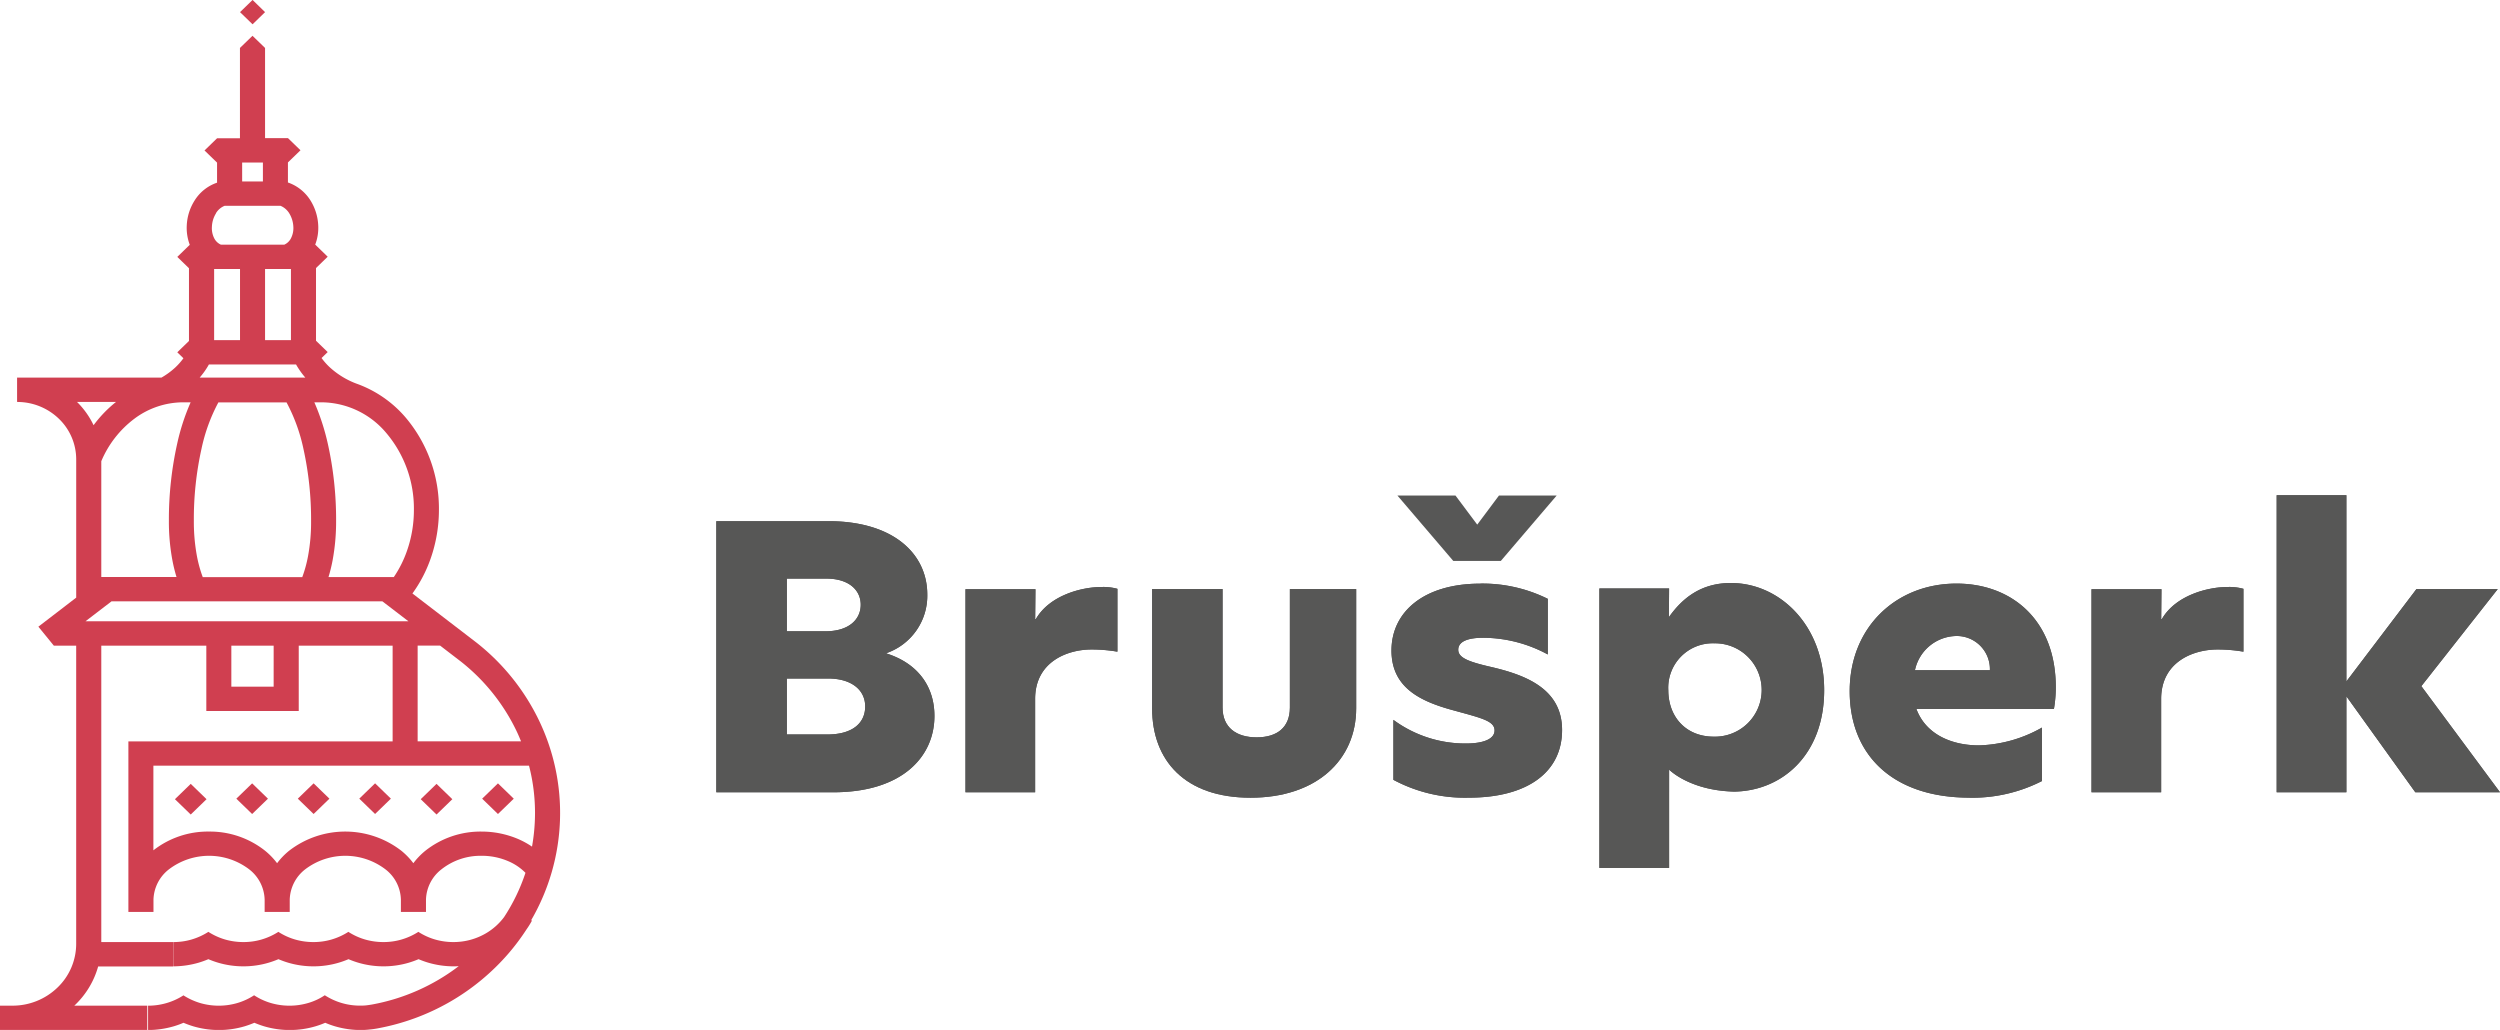
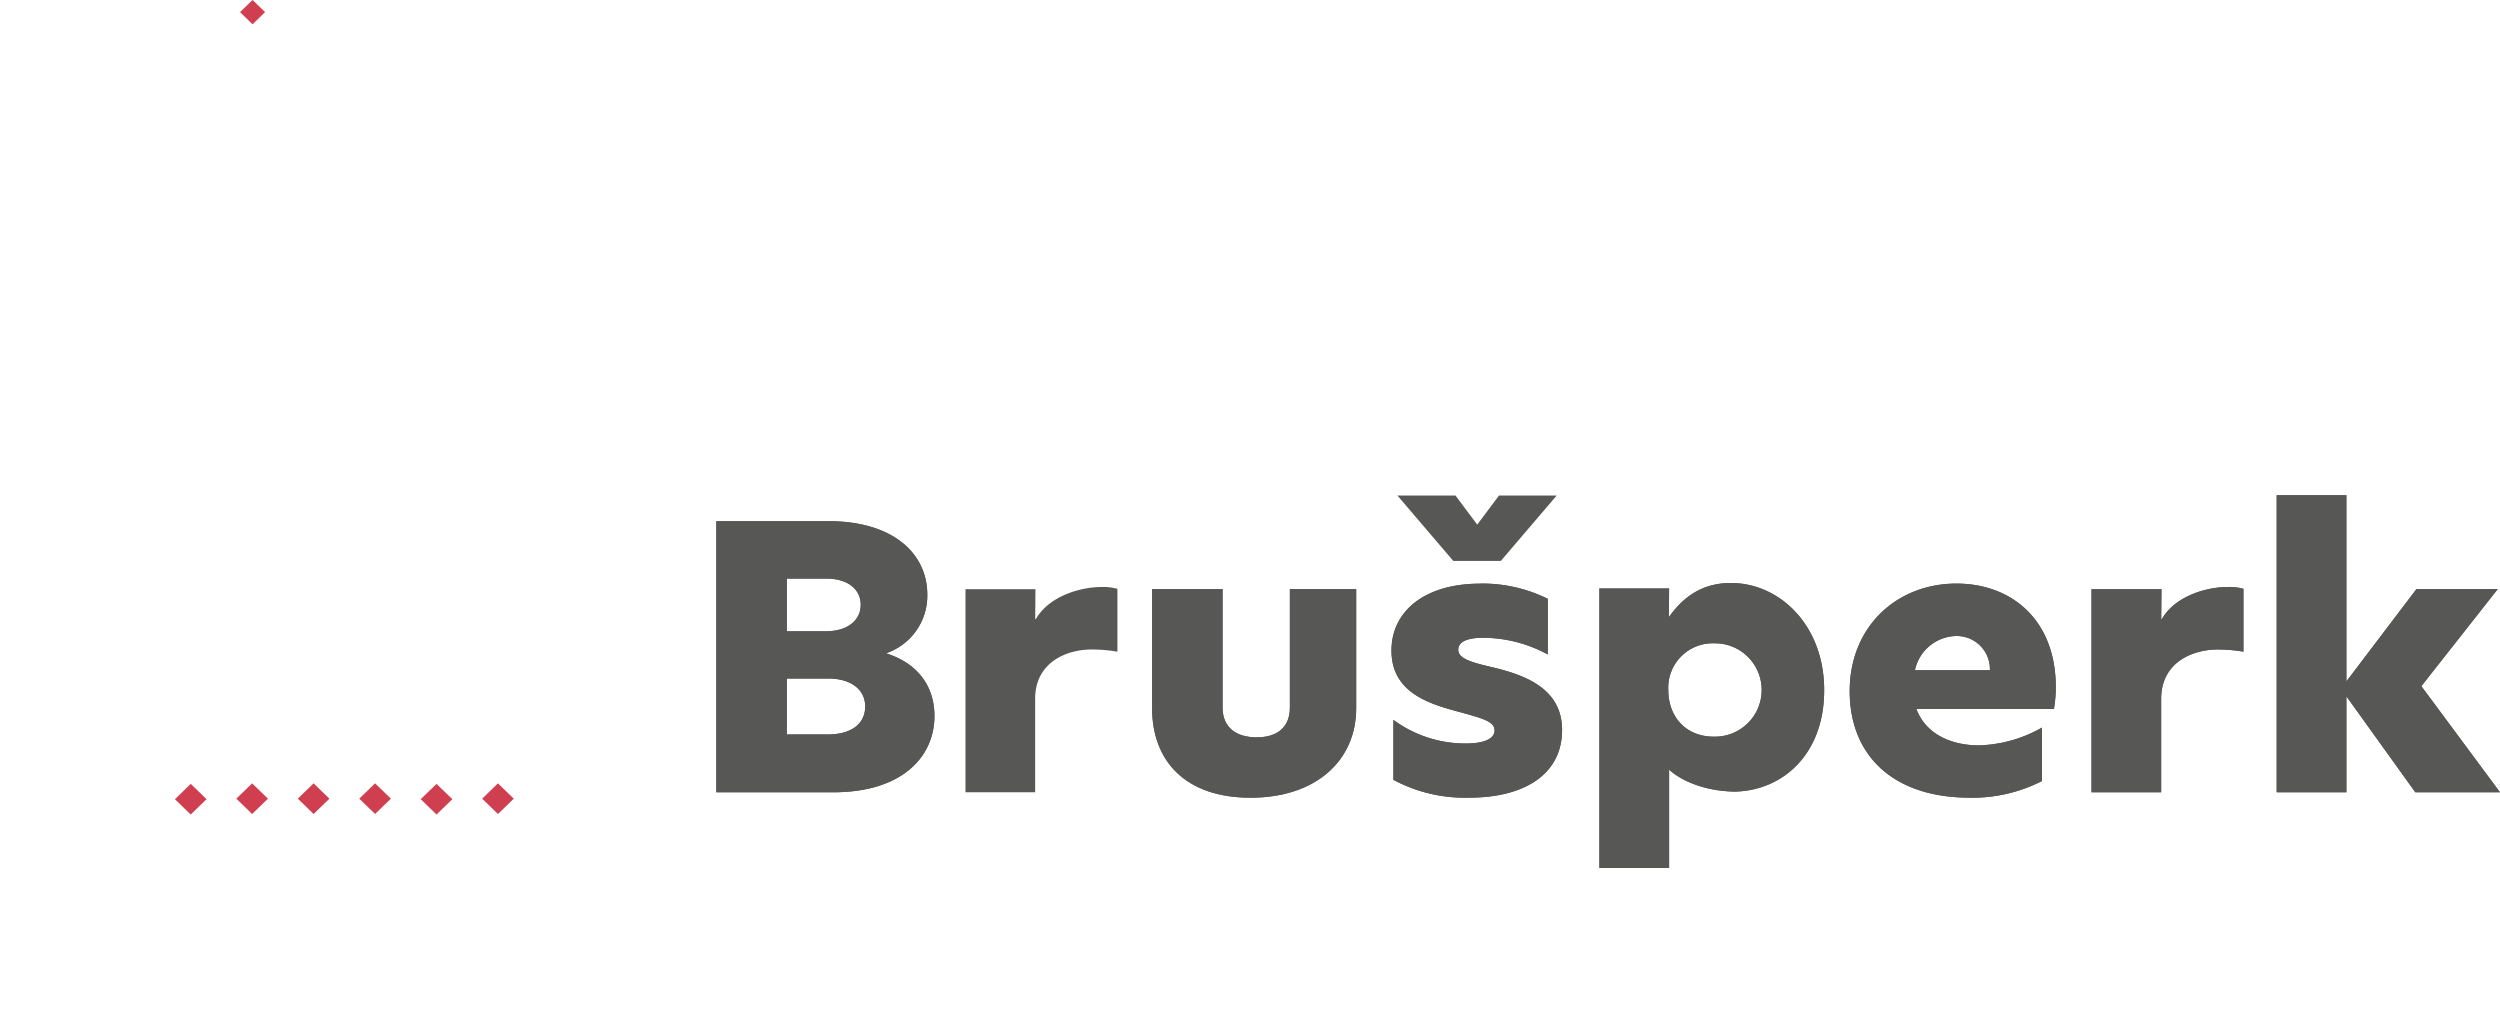
<svg xmlns="http://www.w3.org/2000/svg" width="366.903" height="151.15" viewBox="0 0 366.903 151.15">
  <defs>
    <clipPath id="clip-path">
      <rect id="Rectangle_278" data-name="Rectangle 278" width="366.903" height="151.15" fill="none" />
    </clipPath>
  </defs>
  <g id="crest" clip-path="url(#clip-path)">
-     <path id="Path_436" data-name="Path 436" d="M77.942,135.349a31.3,31.3,0,0,0,1.038-29.594,32.4,32.4,0,0,0-9.029-11.15h0L60.53,87.378A19.9,19.9,0,0,0,63.2,82.259,21.676,21.676,0,0,0,64.418,75.1,20.713,20.713,0,0,0,59.5,61.517a16.974,16.974,0,0,0-7.217-4.948A12.068,12.068,0,0,1,48.416,54.2a9.581,9.581,0,0,1-1.224-1.377l.9-.874-1.714-1.662V39.616l1.714-1.662-1.831-1.776a6.885,6.885,0,0,0,.441-2.849A7.552,7.552,0,0,0,45.567,29.7a6.328,6.328,0,0,0-3.31-2.64V24.116h0L44.1,22.331l-1.841-1.785H38.9V7.315h0L37.057,5.53,35.215,7.315h0V20.574H31.856l-1.841,1.785,1.841,1.785h0v2.944a6.239,6.239,0,0,0-3.31,2.64,7.448,7.448,0,0,0-1.136,3.628,7.049,7.049,0,0,0,.441,2.849L26.02,37.982l1.714,1.662V50.319L26.02,51.981l.9.874A9.581,9.581,0,0,1,25.7,54.232,11.224,11.224,0,0,1,23.689,55.7H2.507v3.571a8.781,8.781,0,0,1,6.14,2.469A8.272,8.272,0,0,1,11.184,67.7V87.986L5.631,92.25,7.9,95.033h3.281V138.8a8.894,8.894,0,0,1-2.742,6.411,9.475,9.475,0,0,1-6.61,2.659H0v3.571H21.613v-3.571H10.9s.1-.085.147-.133a12.484,12.484,0,0,0,3.359-5.622h11V138.54H14.866V95.033H30.28v9.592H43.843V95.033H57.622v14.056H18.842v25.025h3.682v-1.8a5.828,5.828,0,0,1,2.272-4.454,9.718,9.718,0,0,1,11.771,0,5.813,5.813,0,0,1,2.272,4.454v1.8h3.682v-1.8a5.828,5.828,0,0,1,2.272-4.454,9.718,9.718,0,0,1,11.771,0,5.783,5.783,0,0,1,2.272,4.454v1.8h3.682v-1.8a5.828,5.828,0,0,1,2.272-4.454,9.261,9.261,0,0,1,5.886-1.985,9.81,9.81,0,0,1,3.907.788,7.921,7.921,0,0,1,2.536,1.71,27.71,27.71,0,0,1-3.144,6.506,9,9,0,0,1-2.644,2.365,9.4,9.4,0,0,1-4.8,1.292,9.7,9.7,0,0,1-2.693-.38,9.312,9.312,0,0,1-2.429-1.111v-.019h-.02v.019a9.523,9.523,0,0,1-2.438,1.111,9.357,9.357,0,0,1-2.693.38,9.7,9.7,0,0,1-2.693-.38,9.313,9.313,0,0,1-2.429-1.111v-.019h-.02v.019a9.523,9.523,0,0,1-2.438,1.111,9.357,9.357,0,0,1-2.693.38,9.7,9.7,0,0,1-2.693-.38,9.313,9.313,0,0,1-2.429-1.111v-.019h-.02v.019a9.523,9.523,0,0,1-2.438,1.111,9.357,9.357,0,0,1-2.693.38,9.7,9.7,0,0,1-2.693-.38,9.461,9.461,0,0,1-2.429-1.111v-.019h-.02v.019a9.523,9.523,0,0,1-2.438,1.111,9.357,9.357,0,0,1-2.693.38V142.1a13.392,13.392,0,0,0,3.76-.551,14.038,14.038,0,0,0,1.381-.5,14.038,14.038,0,0,0,1.381.5,13.112,13.112,0,0,0,7.521,0,14.039,14.039,0,0,0,1.381-.5,14.039,14.039,0,0,0,1.381.5,13.112,13.112,0,0,0,7.521,0,14.038,14.038,0,0,0,1.381-.5,14.038,14.038,0,0,0,1.381.5,13.112,13.112,0,0,0,7.521,0,14.039,14.039,0,0,0,1.381-.5,14.039,14.039,0,0,0,1.381.5,13.289,13.289,0,0,0,3.76.551c.255,0,.5-.009.754-.028a29.789,29.789,0,0,1-12.79,5.641c-.284.047-.548.085-.8.114s-.539.038-.881.038a9.475,9.475,0,0,1-5.18-1.52h-.01a8.716,8.716,0,0,1-2.458,1.14,9.711,9.711,0,0,1-5.445,0,9.2,9.2,0,0,1-2.468-1.14h0a9.2,9.2,0,0,1-2.468,1.14,9.711,9.711,0,0,1-5.445,0,9.791,9.791,0,0,1-2.448-1.121v-.019h-.02v.019a9.361,9.361,0,0,1-2.458,1.121,9.564,9.564,0,0,1-2.722.389v3.571a13.6,13.6,0,0,0,3.79-.551,12.468,12.468,0,0,0,1.41-.513,14.63,14.63,0,0,0,1.41.513,13.313,13.313,0,0,0,7.58,0,14.63,14.63,0,0,0,1.41-.513,14.631,14.631,0,0,0,1.41.513,13.313,13.313,0,0,0,7.58,0,12.468,12.468,0,0,0,1.41-.513,12.465,12.465,0,0,0,1.41.513,13.493,13.493,0,0,0,3.79.551,11.546,11.546,0,0,0,1.214-.066c.4-.038.783-.085,1.146-.152h0a.128.128,0,0,0,.059-.01h0a33.309,33.309,0,0,0,19.341-11.083,32.528,32.528,0,0,0,2.6-3.486,12.306,12.306,0,0,0,.793-1.282h0ZM56.7,63.834a17.164,17.164,0,0,1,4.044,11.283,18.05,18.05,0,0,1-1.018,6.012A16.505,16.505,0,0,1,57.8,84.966H48.211a23.168,23.168,0,0,0,.607-2.479,31.191,31.191,0,0,0,.509-5.765,51.237,51.237,0,0,0-1.214-11.311,33.561,33.561,0,0,0-1.978-6.088H47.29A12.518,12.518,0,0,1,56.7,63.834M31.426,50.2V39.758h3.8V50.2h-3.8ZM38.9,39.758h3.8V50.2H38.9ZM13.73,62.675a12.15,12.15,0,0,0-2.429-3.41H17.03a18.151,18.151,0,0,0-3.29,3.41m1.126,22.29v-17a15.164,15.164,0,0,1,4.887-6.259,11.991,11.991,0,0,1,7.1-2.384h1.126A32.1,32.1,0,0,0,26,65.411a51.238,51.238,0,0,0-1.214,11.311,30.7,30.7,0,0,0,.539,5.907,23.307,23.307,0,0,0,.578,2.327H14.866Zm14.885,0a18.867,18.867,0,0,1-.832-2.982,27.622,27.622,0,0,1-.47-5.252A47.553,47.553,0,0,1,29.565,66.18a25.557,25.557,0,0,1,2.487-6.848h10a25.68,25.68,0,0,1,2.487,6.848,48.143,48.143,0,0,1,1.116,10.552,27.31,27.31,0,0,1-.441,5.129,18.744,18.744,0,0,1-.852,3.115H29.751Zm5.788-60.83h3.046v2.773H35.539ZM31.69,31.572a2.625,2.625,0,0,1,1.283-1.092H41.16a2.727,2.727,0,0,1,1.283,1.092,4.113,4.113,0,0,1,.607,1.947,3.257,3.257,0,0,1-.392,1.814,2.032,2.032,0,0,1-.94.855H32.424a2.032,2.032,0,0,1-.94-.855,3.271,3.271,0,0,1-.382-1.814,4.007,4.007,0,0,1,.607-1.947m-1.048,22.2h12.79A12.02,12.02,0,0,0,44.813,55.7H29.3a11.435,11.435,0,0,0,1.361-1.937m9.5,47.287H33.952V95.033h6.209Zm-8.05-9.592H12.545l3.819-2.925H56.123l3.819,2.925Zm29.183,3.571h3.3l3.055,2.346a28.844,28.844,0,0,1,8.02,9.906c.294.589.558,1.2.8,1.8H61.294ZM76.062,123.42a13.71,13.71,0,0,0-5.4-1.1,13.036,13.036,0,0,0-8.255,2.83,10.3,10.3,0,0,0-1.743,1.814,10.3,10.3,0,0,0-1.743-1.814,13.455,13.455,0,0,0-16.511,0,10.3,10.3,0,0,0-1.743,1.814,10.3,10.3,0,0,0-1.743-1.814,13.016,13.016,0,0,0-8.255-2.83,12.943,12.943,0,0,0-8.158,2.754V112.65H77.639a27.764,27.764,0,0,1,.881,6.933,28.456,28.456,0,0,1-.441,4.948,12.448,12.448,0,0,0-2.017-1.111" transform="translate(0 -0.278)" fill="#d03f50" fill-rule="evenodd" />
    <path id="Path_454" data-name="Path 454" d="M0,0,3.231.05l.05,3.231L.05,3.231Z" transform="translate(25.673 117.291) rotate(-45)" fill="#d03f50" />
    <path id="Path_455" data-name="Path 455" d="M0,0,3.231.05l.05,3.231L.05,3.231Z" transform="translate(34.684 117.216) rotate(-45)" fill="#d03f50" />
    <path id="Path_456" data-name="Path 456" d="M0,0,3.231.05l.05,3.231L.05,3.231Z" transform="translate(43.706 117.214) rotate(-45)" fill="#d03f50" />
    <path id="Path_457" data-name="Path 457" d="M0,0,3.231.05l.05,3.231L.05,3.231Z" transform="translate(52.728 117.211) rotate(-45)" fill="#d03f50" />
    <path id="Path_458" data-name="Path 458" d="M0,0,3.231.05l.05,3.231L.05,3.231Z" transform="translate(61.746 117.291) rotate(-45)" fill="#d03f50" />
    <path id="Path_459" data-name="Path 459" d="M0,0,3.231.05l.05,3.231L.05,3.231Z" transform="translate(70.761 117.216) rotate(-45)" fill="#d03f50" />
    <path id="Path_460" data-name="Path 460" d="M0,0,2.566.039,2.6,2.6.039,2.566Z" transform="matrix(0.707, -0.707, 0.707, 0.707, 35.226, 1.78)" fill="#d03f50" />
    <path id="Path_437" data-name="Path 437" d="M107.36,120.324h17.157c10.116,0,14.846-5.224,14.846-11.2,0-4.369-2.478-7.731-7.041-9.174V99.9a8.923,8.923,0,0,0,5.993-8.586c0-5.974-4.955-10.779-14.523-10.779H107.35v39.794Zm10.341-8.481v-8.215h6.052c3.408,0,5.445,1.653,5.445,4.1s-1.87,4.112-5.553,4.112h-5.935Zm0-15.148V88.964h5.778c3.359,0,5.063,1.71,5.063,3.837s-1.7,3.894-5.171,3.894h-5.66Z" transform="translate(-2.223 -4.048)" fill="#575756" fill-rule="evenodd" />
    <path id="Path_438" data-name="Path 438" d="M144.68,120.836h10.234v-13.7c0-5.442,4.7-7.256,8.275-7.256a22.309,22.309,0,0,1,3.8.323V90.976a7.813,7.813,0,0,0-2.36-.266c-2.811,0-7.56,1.178-9.6,4.692h-.108l.039-4.369H144.69v29.812Z" transform="translate(-2.995 -4.56)" fill="#575756" fill-rule="evenodd" />
    <path id="Path_439" data-name="Path 439" d="M294.808,121.607a22.494,22.494,0,0,0,10.616-2.45v-7.845a19.715,19.715,0,0,1-9.245,2.612c-4.231,0-7.864-1.757-9.186-5.338h20.183a18.625,18.625,0,0,0,.274-3.2c0-9.925-6.542-15.205-14.572-15.205-8.853,0-15.678,6.4-15.678,15.785s6.326,15.633,17.6,15.633m-8.02-18.71a6.315,6.315,0,0,1,6.052-5.015,4.861,4.861,0,0,1,4.945,5.015Z" transform="translate(-5.739 -4.533)" fill="#575756" fill-rule="evenodd" />
    <path id="Path_440" data-name="Path 440" d="M341.19,76.52v43.6h10.234V106.038l10.116,14.085h12.427l-11.546-15.576L373.634,90.3H361.706l-10.283,13.553V76.52Z" transform="translate(-7.064 -3.846)" fill="#575756" fill-rule="evenodd" />
    <path id="Path_441" data-name="Path 441" d="M221.564,90.19c-8.3,0-13.034,4.16-13.034,9.811s4.564,7.579,9.352,8.852c3.849,1.064,5.778,1.491,5.778,2.878,0,1.225-1.538,1.918-4.231,1.918a17.774,17.774,0,0,1-10.616-3.467v8.8A22.211,22.211,0,0,0,219.87,121.6c8.745,0,13.7-3.837,13.7-9.925s-5.4-8.1-10.508-9.279c-3.241-.75-4.73-1.33-4.73-2.507s1.322-1.757,3.682-1.757a20.057,20.057,0,0,1,9.46,2.45V92.421a21.593,21.593,0,0,0-9.9-2.241" transform="translate(-4.317 -4.533)" fill="#575756" fill-rule="evenodd" />
    <path id="Path_442" data-name="Path 442" d="M187.1,121.649c9.656,0,15.512-5.5,15.512-13.125V91.03h-9.734v17.39c0,2.935-1.89,4.369-4.877,4.369s-5-1.444-5-4.369V91.03H172.66v17.494c0,7.626,4.779,13.125,14.435,13.125" transform="translate(-3.575 -4.576)" fill="#575756" fill-rule="evenodd" />
    <path id="Path_443" data-name="Path 443" d="M259.266,120.709c7.149,0,13.416-5.338,13.416-14.882S266.141,90.09,258.992,90.09c-4.456,0-7.178,2.3-9.1,5.015l.029-4.217H239.69v41.019h10.234V117.48s2.938,3.011,9.352,3.22m-9.47-14.873a6.524,6.524,0,0,1,6.718-6.886,6.852,6.852,0,1,1-.059,13.7c-4.044,0-6.659-2.878-6.659-6.829" transform="translate(-4.963 -4.529)" fill="#575756" fill-rule="evenodd" />
    <path id="Path_444" data-name="Path 444" d="M313.43,120.836h10.234v-13.7c0-5.442,4.7-7.256,8.275-7.256a22.31,22.31,0,0,1,3.8.323V90.976a7.814,7.814,0,0,0-2.36-.266c-2.8,0-7.56,1.178-9.6,4.692h-.108l.039-4.369H313.44v29.812Z" transform="translate(-6.489 -4.56)" fill="#575756" fill-rule="evenodd" />
    <path id="Path_445" data-name="Path 445" d="M107.36,120.324h17.157c10.116,0,14.846-5.224,14.846-11.2,0-4.369-2.478-7.731-7.041-9.174V99.9a8.923,8.923,0,0,0,5.993-8.586c0-5.974-4.955-10.779-14.523-10.779H107.35v39.794Zm10.341-8.481v-8.215h6.052c3.408,0,5.445,1.653,5.445,4.1s-1.87,4.112-5.553,4.112h-5.935Zm0-15.148V88.964h5.778c3.359,0,5.063,1.71,5.063,3.837s-1.7,3.894-5.171,3.894h-5.66Z" transform="translate(-2.223 -4.048)" fill="#575756" fill-rule="evenodd" />
-     <path id="Path_446" data-name="Path 446" d="M144.68,120.836h10.234v-13.7c0-5.442,4.7-7.256,8.275-7.256a22.309,22.309,0,0,1,3.8.323V90.976a7.813,7.813,0,0,0-2.36-.266c-2.811,0-7.56,1.178-9.6,4.692h-.108l.039-4.369H144.69v29.812Z" transform="translate(-2.995 -4.56)" fill="#575756" fill-rule="evenodd" />
    <path id="Path_447" data-name="Path 447" d="M294.808,121.607a22.494,22.494,0,0,0,10.616-2.45v-7.845a19.715,19.715,0,0,1-9.245,2.612c-4.231,0-7.864-1.757-9.186-5.338h20.183a18.625,18.625,0,0,0,.274-3.2c0-9.925-6.542-15.205-14.572-15.205-8.853,0-15.678,6.4-15.678,15.785s6.326,15.633,17.6,15.633m-8.02-18.71a6.315,6.315,0,0,1,6.052-5.015,4.861,4.861,0,0,1,4.945,5.015Z" transform="translate(-5.739 -4.533)" fill="#575756" fill-rule="evenodd" />
    <path id="Path_448" data-name="Path 448" d="M341.19,76.52v43.6h10.234V106.038l10.116,14.085h12.427l-11.546-15.576L373.634,90.3H361.706l-10.283,13.553V76.52Z" transform="translate(-7.064 -3.846)" fill="#575756" fill-rule="evenodd" />
    <path id="Path_449" data-name="Path 449" d="M221.564,90.19c-8.3,0-13.034,4.16-13.034,9.811s4.564,7.579,9.352,8.852c3.849,1.064,5.778,1.491,5.778,2.878,0,1.225-1.538,1.918-4.231,1.918a17.774,17.774,0,0,1-10.616-3.467v8.8A22.211,22.211,0,0,0,219.87,121.6c8.745,0,13.7-3.837,13.7-9.925s-5.4-8.1-10.508-9.279c-3.241-.75-4.73-1.33-4.73-2.507s1.322-1.757,3.682-1.757a20.057,20.057,0,0,1,9.46,2.45V92.421a21.593,21.593,0,0,0-9.9-2.241" transform="translate(-4.317 -4.533)" fill="#575756" fill-rule="evenodd" />
    <path id="Path_450" data-name="Path 450" d="M187.1,121.649c9.656,0,15.512-5.5,15.512-13.125V91.03h-9.734v17.39c0,2.935-1.89,4.369-4.877,4.369s-5-1.444-5-4.369V91.03H172.66v17.494c0,7.626,4.779,13.125,14.435,13.125" transform="translate(-3.575 -4.576)" fill="#575756" fill-rule="evenodd" />
    <path id="Path_451" data-name="Path 451" d="M259.266,120.709c7.149,0,13.416-5.338,13.416-14.882S266.141,90.09,258.992,90.09c-4.456,0-7.178,2.3-9.1,5.015l.029-4.217H239.69v41.019h10.234V117.48s2.938,3.011,9.352,3.22m-9.47-14.873a6.524,6.524,0,0,1,6.718-6.886,6.852,6.852,0,1,1-.059,13.7c-4.044,0-6.659-2.878-6.659-6.829" transform="translate(-4.963 -4.529)" fill="#575756" fill-rule="evenodd" />
    <path id="Path_452" data-name="Path 452" d="M313.43,120.836h10.234v-13.7c0-5.442,4.7-7.256,8.275-7.256a22.31,22.31,0,0,1,3.8.323V90.976a7.814,7.814,0,0,0-2.36-.266c-2.8,0-7.56,1.178-9.6,4.692h-.108l.039-4.369H313.44v29.812Z" transform="translate(-6.489 -4.56)" fill="#575756" fill-rule="evenodd" />
    <path id="Path_453" data-name="Path 453" d="M209.42,76.57l8.2,9.6H224.6l8.2-9.6h-8.471l-3.192,4.274L217.94,76.57Z" transform="translate(-4.336 -3.849)" fill="#575756" fill-rule="evenodd" />
  </g>
</svg>